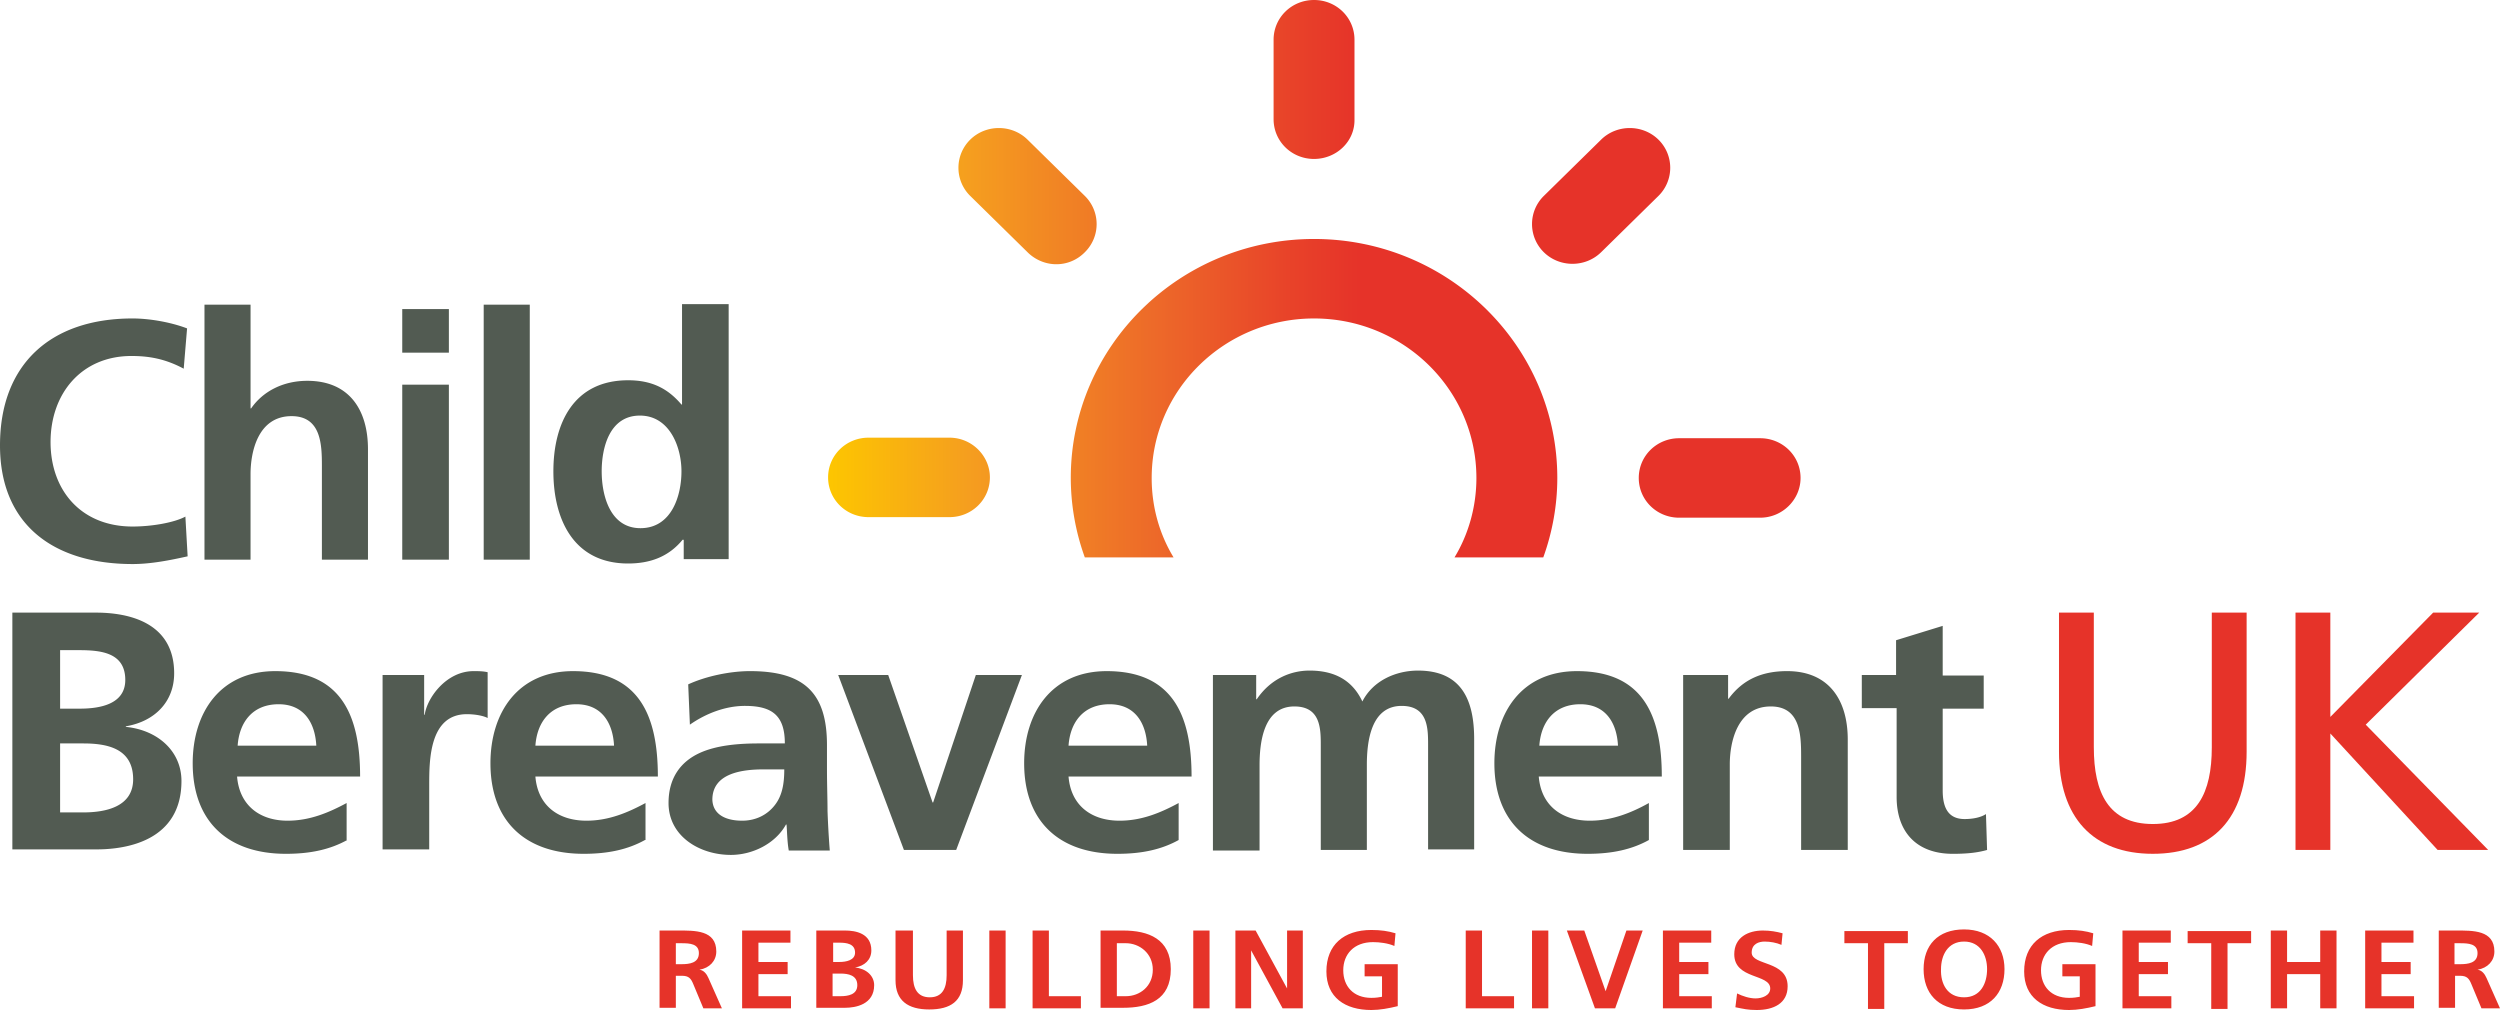
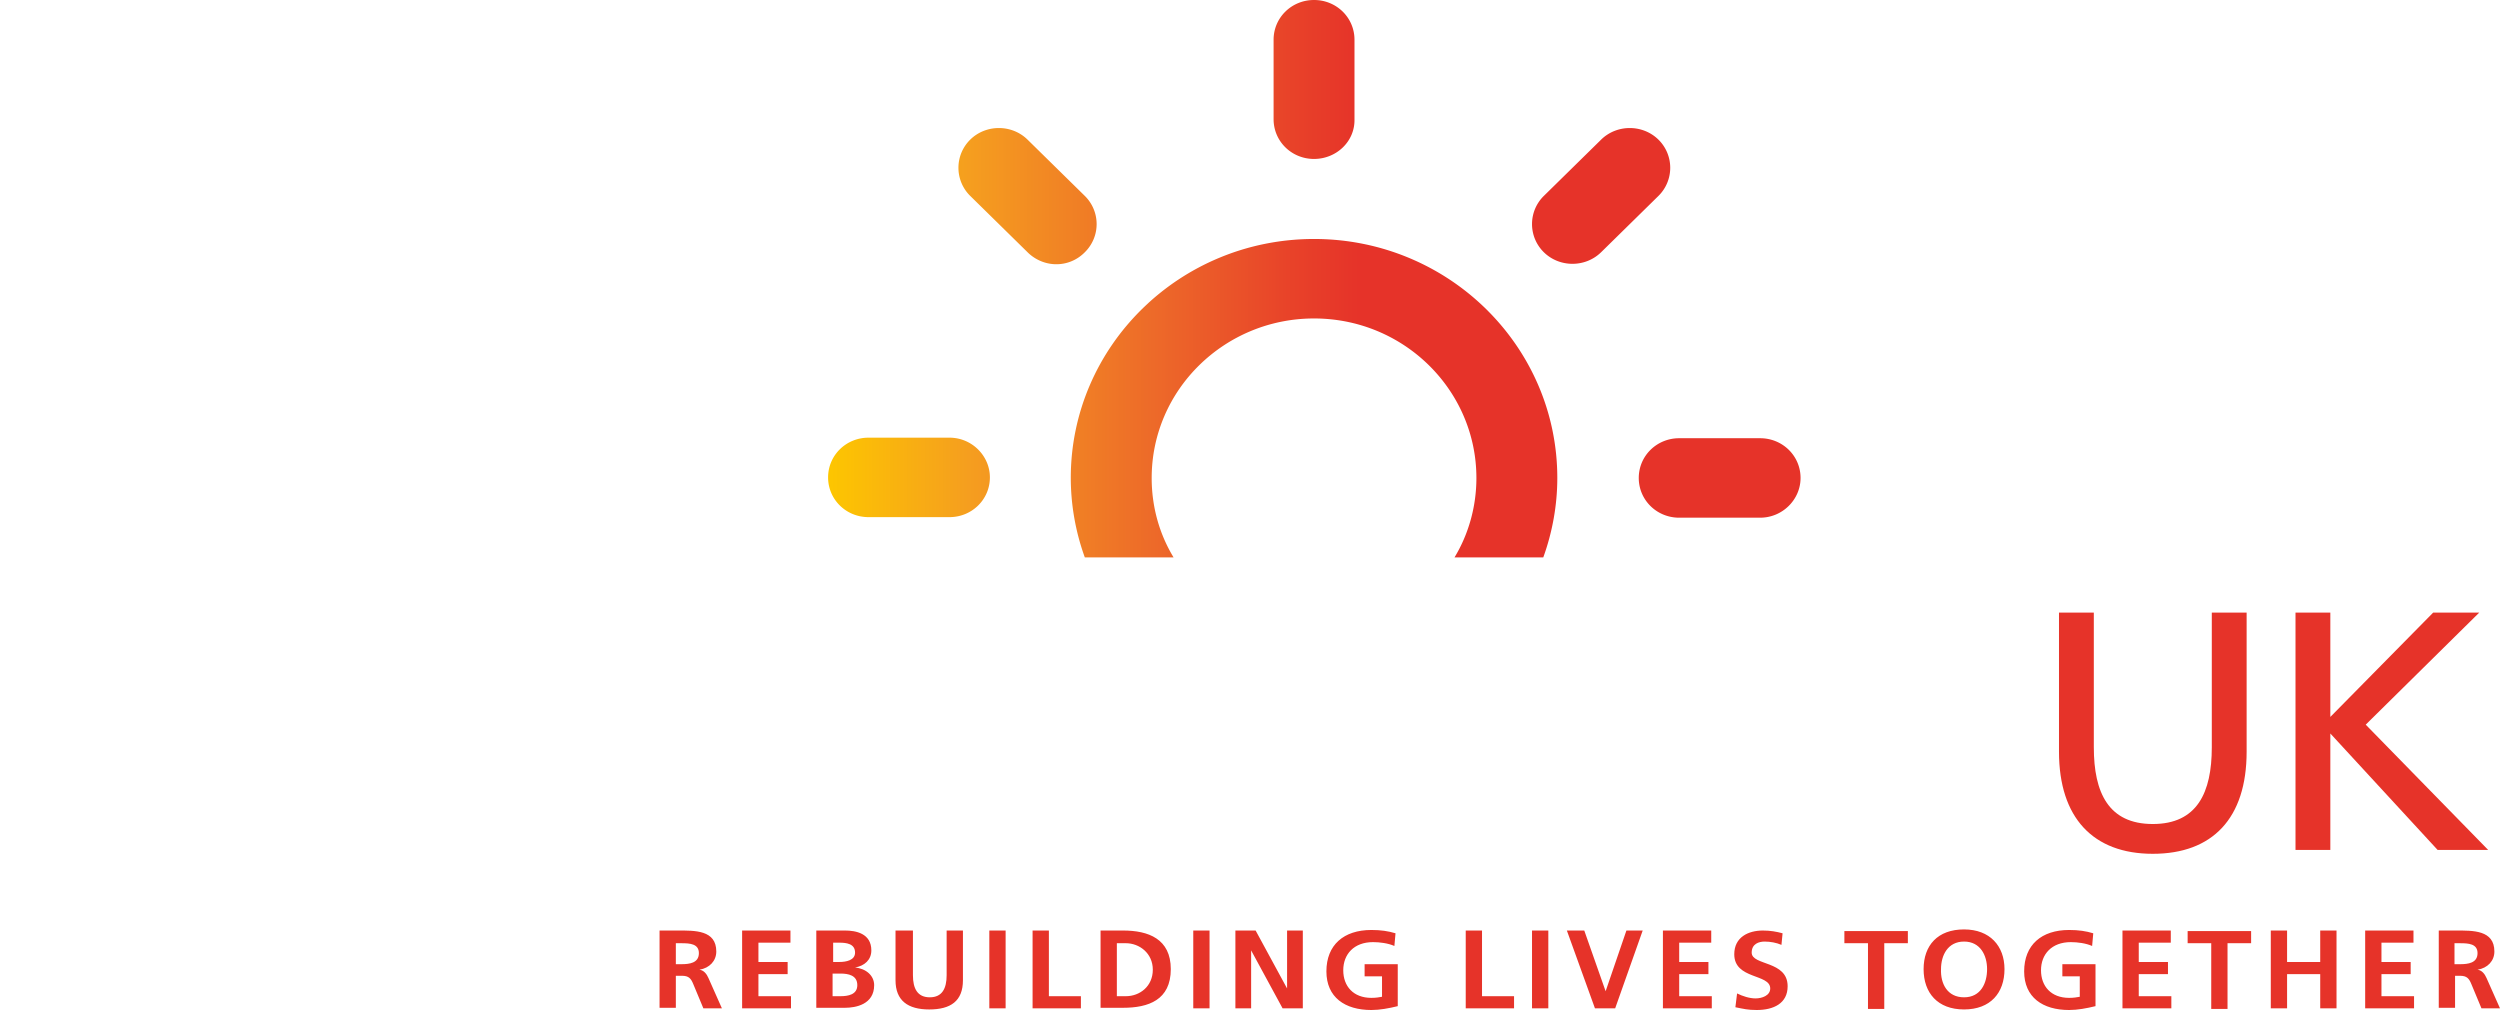
<svg xmlns="http://www.w3.org/2000/svg" width="250" height="101" fill="none">
  <path d="M0 0h250v101H0z" />
  <path d="M176.011 51.77h-8.09c-2.247 0-4.045-1.767-4.045-3.974 0-2.208 1.798-3.974 4.045-3.974h8.09c2.247 0 4.045 1.766 4.045 3.974 0 2.152-1.798 3.973-4.045 3.973zm-15.899-26.548c-1.573 1.546-4.157 1.546-5.73 0a3.948 3.948 0 010-5.63l5.73-5.629c1.573-1.545 4.157-1.545 5.731 0a3.948 3.948 0 010 5.63l-5.731 5.63zm-5.786 30.521h-8.877c1.405-2.318 2.191-5.077 2.191-7.947 0-8.776-7.247-15.95-16.236-15.95-8.932 0-16.236 7.119-16.236 15.95 0 2.925.787 5.63 2.191 7.947h-8.876a23.436 23.436 0 01-1.405-7.947c0-13.191 10.899-23.898 24.326-23.898 13.427 0 24.326 10.707 24.326 23.898 0 2.76-.505 5.464-1.404 7.947zm-22.922-39.848c-2.247 0-4.045-1.766-4.045-3.974V3.974c0-2.208 1.798-3.974 4.045-3.974 2.248 0 4.045 1.766 4.045 3.974v7.947c.056 2.208-1.797 3.974-4.045 3.974zm-28.651 9.327l-5.73-5.63a3.948 3.948 0 010-5.629c1.572-1.545 4.157-1.545 5.73 0l5.73 5.63a3.948 3.948 0 010 5.63c-1.573 1.6-4.101 1.6-5.73 0zM98.989 47.74c0 2.208-1.798 3.974-4.045 3.974h-8.09c-2.247 0-4.045-1.766-4.045-3.974 0-2.207 1.798-3.973 4.045-3.973h8.09c2.247 0 4.045 1.821 4.045 3.973z" fill="url(#paint0_linear)" />
-   <path d="M18.764 55.633c-1.741.386-3.652.772-5.506.772C5.45 56.405 0 52.542 0 44.54c0-8.113 5.056-12.694 13.258-12.694 1.574 0 3.708.331 5.45.994l-.337 4.029c-1.854-.994-3.483-1.27-5.225-1.27-5 0-8.09 3.753-8.09 8.61 0 4.802 3.034 8.444 8.202 8.444 1.91 0 4.158-.386 5.281-.993l.225 3.974zm1.686-25.167h4.606v10.376h.056c1.18-1.711 3.202-2.76 5.618-2.76 4.214 0 6.068 2.925 6.068 6.844v11.038H32.19v-9.327c0-2.153-.056-5.023-3.034-5.023-3.37 0-4.101 3.588-4.101 5.795v8.555h-4.607V30.466zm19.775.441h4.663v4.36h-4.663v-4.36zm0 7.561h4.663v17.496h-4.663V38.468zm8.145-8.002h4.608v25.498H48.37V30.466zm19.945 23.511h-.057C66.854 55.687 65 56.35 62.81 56.35c-5.45 0-7.472-4.415-7.472-9.217 0-4.801 2.022-9.106 7.472-9.106 2.303 0 3.933.772 5.337 2.428h.056V30.41h4.663v25.5h-4.494v-1.932h-.056zm-4.27-1.159c3.09 0 4.101-3.201 4.101-5.685 0-2.428-1.18-5.574-4.157-5.574-3.034 0-3.82 3.201-3.82 5.574 0 2.429.842 5.685 3.876 5.685zM1.18 61.262h8.427c3.09 0 7.809.883 7.809 6.071 0 2.815-1.91 4.802-4.832 5.299v.055c3.259.331 5.562 2.484 5.562 5.409 0 5.96-5.45 6.843-8.483 6.843H1.236V61.262H1.18zm4.831 9.603h1.967c2.022 0 4.55-.441 4.55-2.87 0-2.759-2.472-2.98-4.663-2.98H6.011v5.85zm0 10.377h2.304c2.247 0 5-.552 5-3.312 0-3.09-2.585-3.587-5-3.587H6.01v6.898zm28.709 2.759c-1.686.938-3.652 1.38-6.124 1.38-5.9 0-9.326-3.312-9.326-9.052 0-5.077 2.753-9.216 8.258-9.216 6.63 0 8.483 4.47 8.483 10.541H23.708c.225 2.815 2.191 4.415 5.056 4.415 2.247 0 4.157-.828 5.899-1.766v3.698h.056zm-3.09-9.438c-.113-2.207-1.18-4.139-3.765-4.139-2.584 0-3.932 1.766-4.1 4.14h7.864zm6.685-7.064h4.1v3.974h.057c.225-1.656 2.135-4.36 4.887-4.36.45 0 .956 0 1.405.11v4.58c-.393-.22-1.236-.385-2.079-.385-3.764 0-3.764 4.635-3.764 7.12v6.401h-4.663V67.5h.057zm26.179 16.502c-1.685.938-3.651 1.38-6.123 1.38-5.9 0-9.326-3.312-9.326-9.052 0-5.077 2.753-9.216 8.258-9.216 6.63 0 8.484 4.47 8.484 10.541H53.539c.225 2.815 2.191 4.415 5.113 4.415 2.247 0 4.157-.828 5.899-1.766v3.698h-.057zm-3.09-9.438c-.112-2.207-1.18-4.139-3.764-4.139-2.584 0-3.932 1.766-4.1 4.14h7.864zm7.416-6.126c1.798-.828 4.214-1.325 6.18-1.325 5.45 0 7.697 2.208 7.697 7.396v2.263c0 1.766.056 3.09.056 4.36a97.17 97.17 0 00.224 3.919h-4.1c-.17-.938-.17-2.098-.225-2.594h-.057c-1.067 1.931-3.37 3.035-5.505 3.035-3.146 0-6.236-1.876-6.236-5.188 0-2.594 1.292-4.14 3.034-4.967 1.741-.828 4.044-.993 6.01-.993h2.585c0-2.815-1.292-3.753-3.989-3.753-1.966 0-3.932.772-5.505 1.876l-.169-4.029zm5.393 13.632c1.405 0 2.529-.607 3.259-1.545.786-.993.955-2.263.955-3.587h-2.023c-2.078 0-5.168.33-5.168 3.035.056 1.49 1.348 2.097 2.977 2.097zm9.607-14.57h5l4.438 12.75h.056l4.27-12.75h4.607l-6.573 17.496h-5.225L83.82 67.499zm34.045 16.502c-1.685.938-3.651 1.38-6.123 1.38-5.899 0-9.326-3.312-9.326-9.052 0-5.077 2.753-9.216 8.258-9.216 6.629 0 8.483 4.47 8.483 10.541h-12.303c.225 2.815 2.191 4.415 5.112 4.415 2.248 0 4.158-.828 5.899-1.766v3.698zm-3.146-9.438c-.112-2.207-1.18-4.139-3.764-4.139-2.584 0-3.933 1.766-4.101 4.14h7.865zm6.573-7.064h4.326v2.428h.056c1.461-2.152 3.539-2.87 5.281-2.87 2.472 0 4.27.939 5.281 3.091 1.067-2.097 3.371-3.09 5.562-3.09 4.382 0 5.618 2.98 5.618 6.843V84.94h-4.607V74.51c0-1.656 0-3.92-2.641-3.92-3.089 0-3.483 3.588-3.483 5.906v8.5h-4.607V74.563c0-1.655.001-3.918-2.64-3.918-3.09 0-3.483 3.587-3.483 5.905v8.5h-4.663V67.499zm43.596 16.502c-1.686.938-3.652 1.38-6.124 1.38-5.899 0-9.326-3.312-9.326-9.052 0-5.077 2.753-9.216 8.259-9.216 6.629 0 8.483 4.47 8.483 10.541h-12.304c.225 2.815 2.191 4.415 5.113 4.415 2.247 0 4.213-.828 5.899-1.766v3.698zm-3.09-9.438c-.113-2.207-1.18-4.139-3.764-4.139-2.585 0-3.933 1.766-4.101 4.14h7.865zm6.629-7.064h4.382v2.373h.056c1.461-1.987 3.427-2.76 5.843-2.76 4.213 0 6.067 2.926 6.067 6.844v11.038h-4.663v-9.327c0-2.152-.056-5.022-3.033-5.022-3.371 0-4.101 3.587-4.101 5.795v8.555h-4.663V67.499h.112zm21.18 3.311h-3.427V67.5h3.427v-3.477l4.663-1.435v4.967h4.101v3.312h-4.101v8.168c0 1.49.393 2.87 2.191 2.87.842 0 1.629-.166 2.135-.497l.112 3.588c-.955.275-2.023.386-3.427.386-3.652 0-5.618-2.208-5.618-5.685V70.81h-.056z" fill="#525B52" />
  <path d="M224.663 75.17c0 6.679-3.427 10.21-9.382 10.21s-9.382-3.587-9.382-10.21V61.263h3.483V74.73c0 4.526 1.461 7.671 5.899 7.671s5.899-3.145 5.899-7.671V61.262h3.483v13.909zm4.888-13.908h3.483v10.431l10.281-10.43h4.607l-11.349 11.203 12.247 12.529h-5.056l-10.73-11.646v11.645h-3.483V61.263z" fill="#E63329" />
-   <path d="M65.955 92.942H250V101H65.955z" />
-   <path d="M65.955 92.942H250V101H65.955z" />
  <path d="M65.955 93.052h1.798c1.741 0 3.876-.055 3.876 2.098 0 .938-.674 1.655-1.685 1.821.45.055.73.442.899.828l1.348 3.035h-1.854l-1.011-2.428c-.225-.552-.45-.828-1.124-.828h-.618v3.201h-1.629v-7.727zm1.63 3.367h.561c.787 0 1.742-.11 1.742-1.104 0-.938-.9-.993-1.742-.993h-.562v2.097zm6.572-3.367h4.888v1.215h-3.202v1.931h2.921v1.215h-2.921v2.207H79.1v1.214h-4.888v-7.782h-.056zm7.473 0h2.864c1.068 0 2.64.276 2.64 1.987 0 .939-.673 1.546-1.628 1.711 1.123.11 1.91.828 1.91 1.766 0 1.932-1.854 2.263-2.922 2.263H81.63v-7.727zm1.628 3.146h.675c.674 0 1.573-.165 1.573-.938 0-.883-.843-.993-1.573-.993h-.618v1.931h-.057zm0 3.422h.787c.786 0 1.685-.165 1.685-1.104 0-.993-.899-1.159-1.685-1.159h-.787v2.263zm6.405-6.568h1.63v4.47c0 1.325.449 2.209 1.685 2.209s1.685-.883 1.685-2.208v-4.47h1.63v4.967c0 2.097-1.237 2.925-3.372 2.925s-3.37-.883-3.37-2.925v-4.968h.112zm9.27 0h1.629v7.782h-1.63v-7.782zm4.325 0h1.63v6.568h3.202v1.214h-4.832v-7.782zm6.798 0h2.247c2.528 0 4.776.828 4.776 3.864 0 3.091-2.248 3.863-4.776 3.863h-2.247v-7.727zm1.629 6.568h.899c1.405 0 2.697-.993 2.697-2.649 0-1.656-1.348-2.65-2.697-2.65h-.899v5.3zm7.641-6.568h1.629v7.782h-1.629v-7.782zm4.213 0h2.023l3.146 5.795v-5.795h1.573v7.782h-2.022l-3.146-5.795v5.795h-1.574v-7.782zm15.899 1.546c-.618-.276-1.46-.386-2.135-.386-1.91 0-2.977 1.214-2.977 2.814s1.011 2.76 2.809 2.76c.449 0 .786-.055 1.067-.11v-2.043h-1.741V96.42h3.314v4.195c-.899.22-1.798.386-2.64.386-2.641 0-4.495-1.27-4.495-3.863 0-2.65 1.742-4.14 4.495-4.14.955 0 1.685.11 2.416.331l-.113 1.27zm7.135-1.546h1.629v6.568h3.203v1.214h-4.832v-7.782zm6.629 0h1.63v7.782h-1.63v-7.782zm3.484 0h1.741l2.135 6.072 2.079-6.072h1.629l-2.753 7.782h-2.022l-2.809-7.782zm9.55 0h4.888v1.215h-3.203v1.931h2.922v1.215h-2.922v2.207h3.259v1.214h-4.888v-7.782h-.056zm11.91 1.435c-.505-.22-1.123-.33-1.685-.33s-1.292.22-1.292 1.103c0 1.325 3.595.773 3.595 3.367 0 1.711-1.404 2.373-3.09 2.373-.899 0-1.292-.11-2.135-.276l.169-1.38c.562.276 1.236.497 1.854.497.618 0 1.461-.276 1.461-.993 0-1.49-3.596-.883-3.596-3.422 0-1.711 1.405-2.374 2.865-2.374.731 0 1.349.11 1.966.276l-.112 1.16zm8.652-.165h-2.36v-1.214h6.348v1.214h-2.359v6.568h-1.629v-6.568zm9.607-1.38c2.584 0 4.044 1.656 4.044 3.974 0 2.373-1.404 4.029-4.044 4.029-2.641 0-4.045-1.656-4.045-4.03 0-2.372 1.404-3.973 4.045-3.973zm0 6.789c1.685 0 2.303-1.435 2.303-2.815s-.674-2.76-2.303-2.76c-1.63 0-2.304 1.38-2.304 2.76-.056 1.435.618 2.815 2.304 2.815zm12.808-5.133c-.617-.276-1.46-.386-2.134-.386-1.91 0-2.978 1.214-2.978 2.814s1.011 2.76 2.809 2.76c.45 0 .787-.055 1.068-.11v-2.043h-1.742V96.42h3.315v4.195c-.899.22-1.798.386-2.641.386-2.64 0-4.494-1.27-4.494-3.863 0-2.65 1.741-4.14 4.494-4.14.955 0 1.686.11 2.416.331l-.113 1.27zm2.978-1.546h4.888v1.215h-3.203v1.931h2.922v1.215h-2.922v2.207h3.259v1.214h-4.888v-7.782h-.056zm8.933 1.27h-2.36v-1.214h6.348v1.214h-2.359v6.568h-1.629v-6.568zm5.955-1.27h1.629v3.146h3.314v-3.146h1.63v7.782h-1.63v-3.421h-3.314v3.421h-1.629v-7.782zm9.382 0h4.887v1.215h-3.202v1.931h2.921v1.215h-2.921v2.207h3.259v1.214h-4.888v-7.782h-.056zm7.303 0h1.798c1.741 0 3.876-.055 3.876 2.098 0 .938-.674 1.655-1.685 1.821.449.055.73.442.899.828l1.348 3.035h-1.854l-1.011-2.428c-.225-.552-.45-.828-1.124-.828h-.505v3.201h-1.63v-7.727h-.112zm1.685 3.367h.562c.787 0 1.742-.11 1.742-1.104 0-.938-.899-.993-1.742-.993h-.562v2.097z" fill="#E63329" />
  <defs>
    <linearGradient id="paint0_linear" x1="82.8" y1="27.857" x2="180.064" y2="27.857" gradientUnits="userSpaceOnUse">
      <stop stop-color="#FDC600" />
      <stop offset=".145" stop-color="#F59E1F" />
      <stop offset=".334" stop-color="#ED6A29" />
      <stop offset=".473" stop-color="#E84329" />
      <stop offset=".546" stop-color="#E63329" />
    </linearGradient>
  </defs>
</svg>